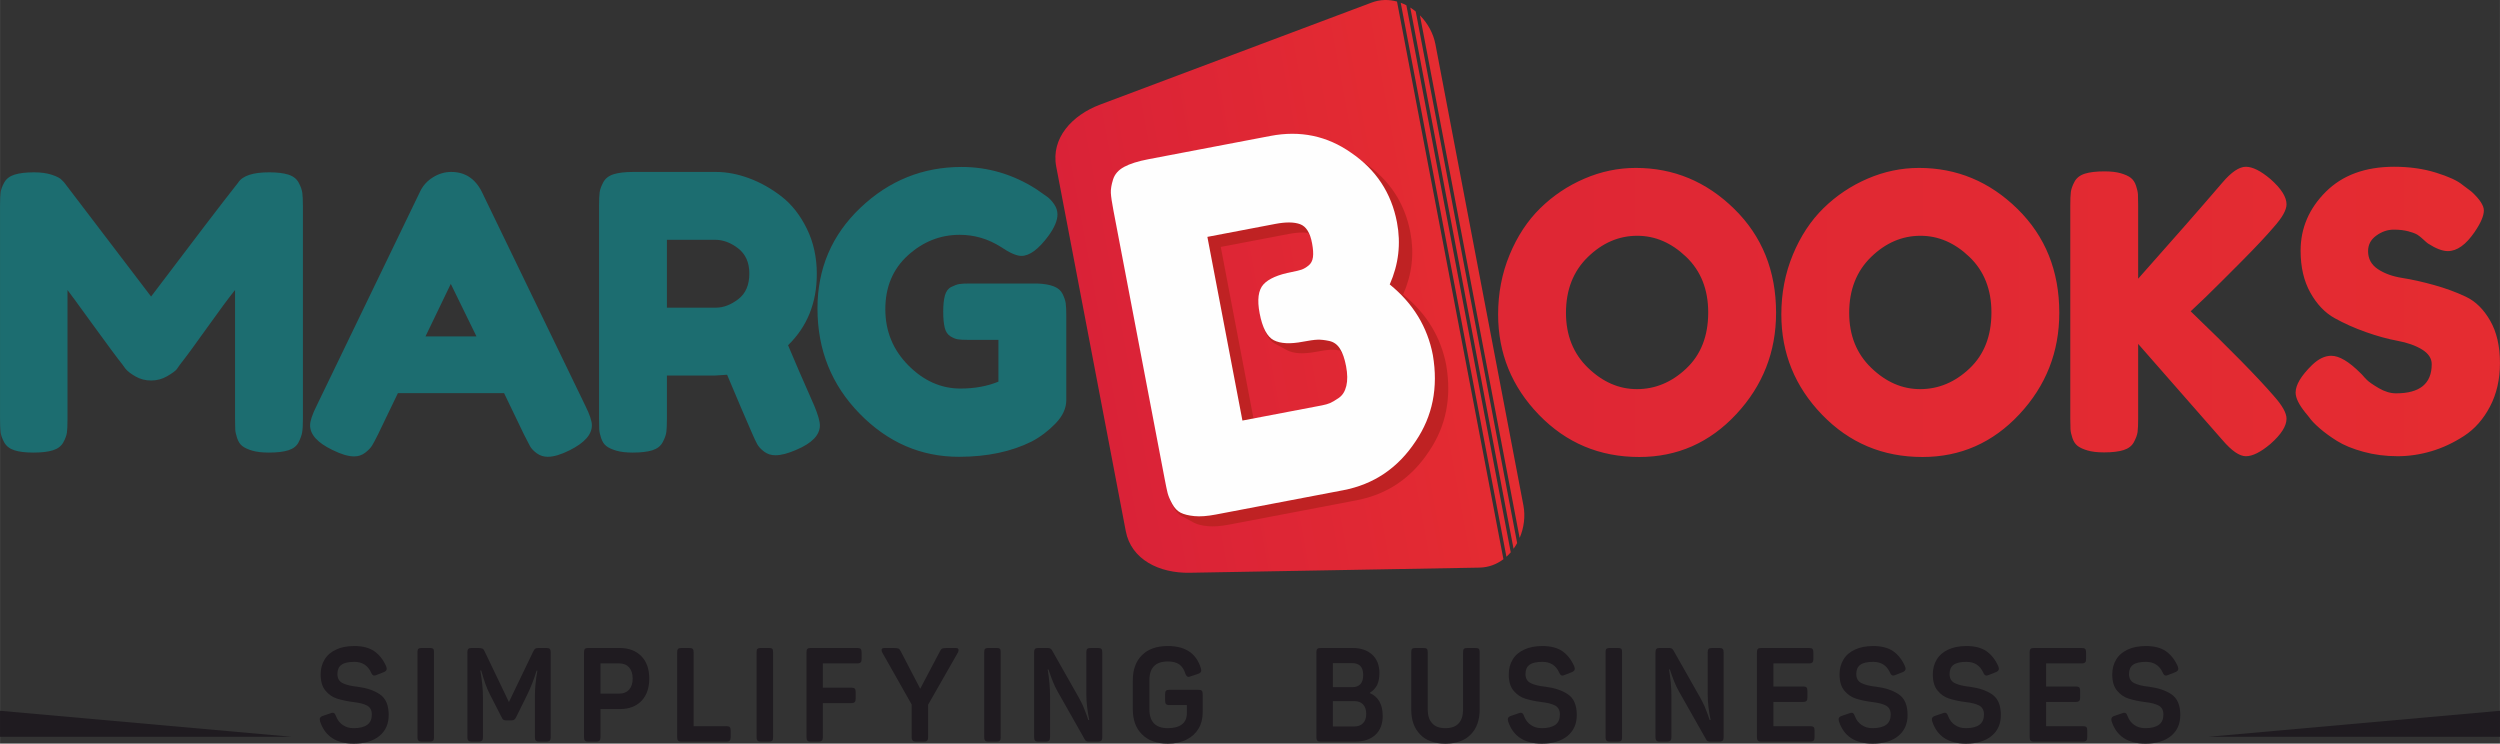
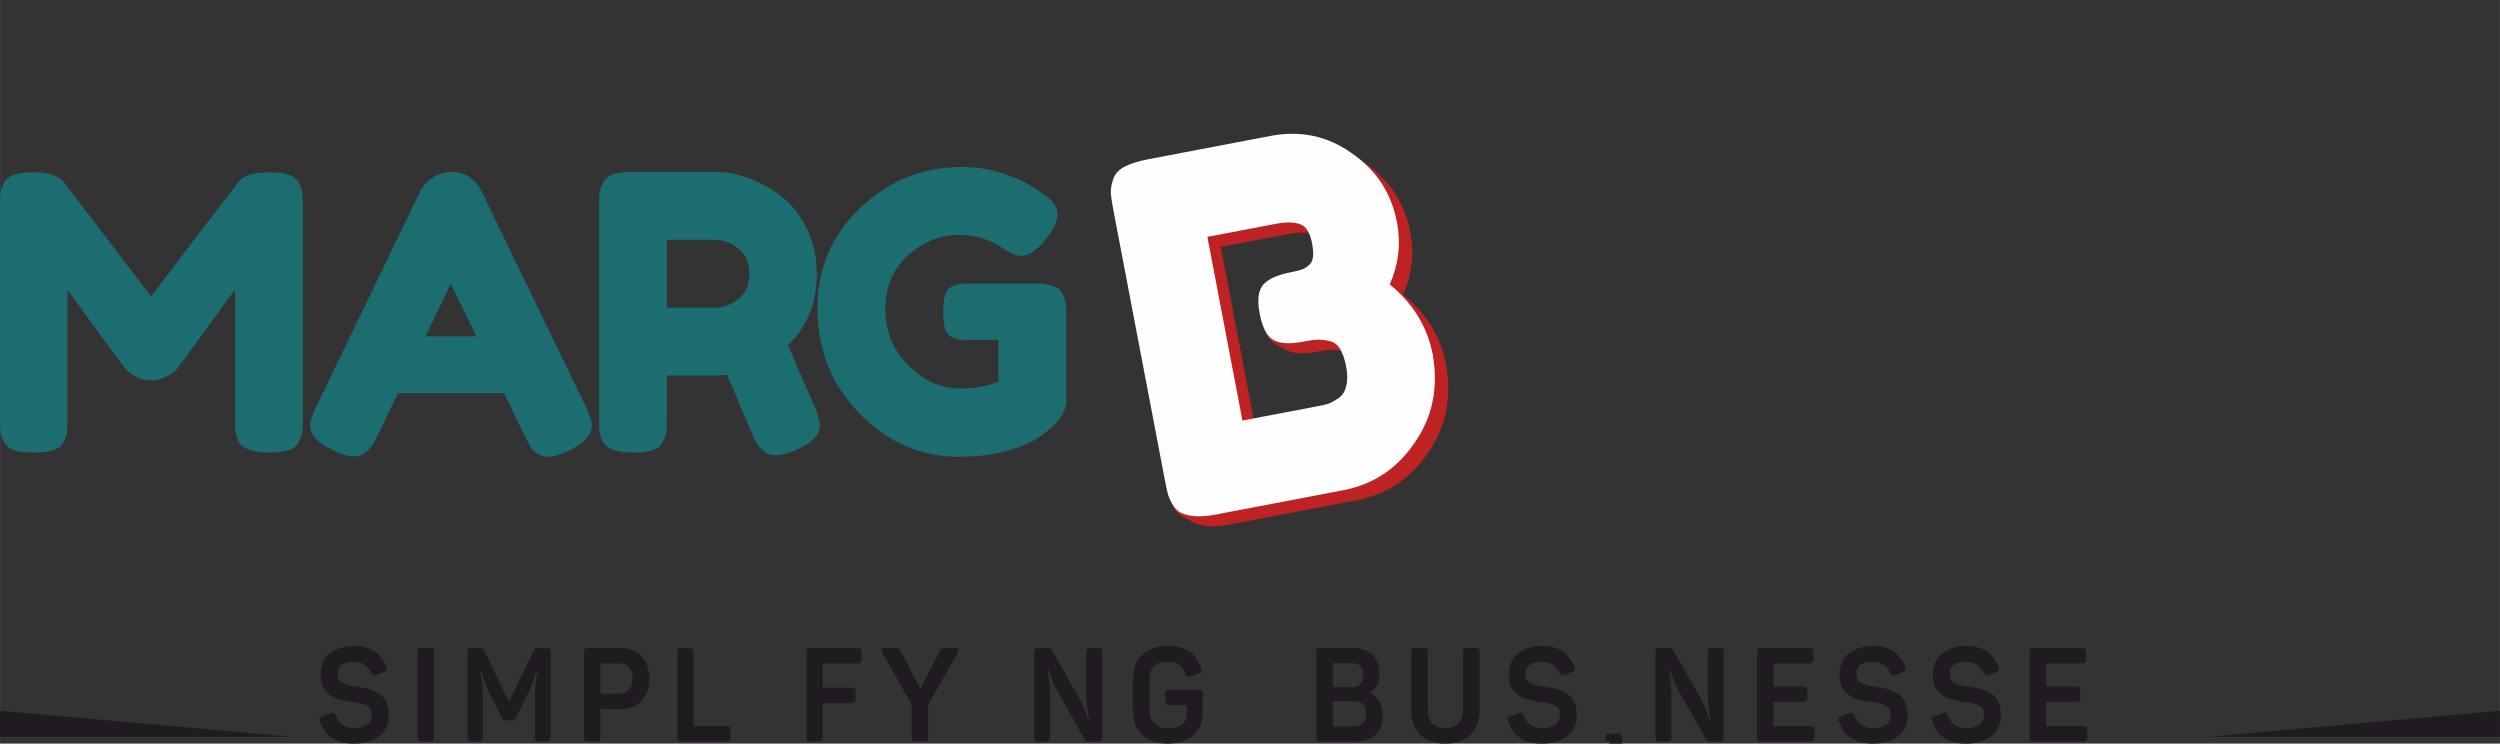
<svg xmlns="http://www.w3.org/2000/svg" xmlns:xlink="http://www.w3.org/1999/xlink" xml:space="preserve" width="64.41mm" height="19.158mm" version="1.1" style="shape-rendering:geometricPrecision; text-rendering:geometricPrecision; image-rendering:optimizeQuality; fill-rule:evenodd; clip-rule:evenodd" viewBox="0 0 6440.96 1915.84">
  <rect x="0" y="0" width="6440.96" height="1915.84" fill="#333333" stroke="none" />
  <defs>
    <style type="text/css">
   
    .fil2 {fill:#BF2223}
    .fil6 {fill:#1F1B20}
    .fil3 {fill:#FEFEFE;fill-rule:nonzero}
    .fil5 {fill:#1C6D70;fill-rule:nonzero}
    .fil0 {fill:#1F1B20;fill-rule:nonzero}
    .fil1 {fill:url(#id0)}
    .fil4 {fill:url(#id1);fill-rule:nonzero}
   
  </style>
    <linearGradient id="id0" gradientUnits="userSpaceOnUse" x1="3810.64" y1="702.72" x2="2590.36" y2="928.54">
      <stop offset="0" style="stop-opacity:1; stop-color:#E52C31" />
      <stop offset="1" style="stop-opacity:1; stop-color:#D72039" />
    </linearGradient>
    <linearGradient id="id1" gradientUnits="userSpaceOnUse" xlink:href="#id0" x1="6441.24" y1="800.81" x2="497.02" y2="800.81">
  </linearGradient>
  </defs>
  <g id="Layer_x0020_1">
    <g id="_1483154046784">
      <path class="fil0" d="M911.32 1915.84c-45.18,0 -74.06,-19.03 -86.63,-56.74 -0.67,-2.37 -1.02,-4.41 -1.02,-5.78 0,-4.41 2.72,-7.12 7.82,-8.82l20.04 -6.79c2.71,-1.02 4.42,-1.37 5.43,-1.37 2.04,0 3.75,0.68 5.1,2.04 1.02,1.35 2.38,3.39 3.4,6.45 3.74,10.2 9.84,18.02 17.66,23.1 7.81,5.45 16.99,8.16 28.2,8.16 15.28,0 27.18,-3.06 34.99,-8.83 7.82,-5.78 11.55,-14.61 11.55,-26.51 0,-10.53 -4.08,-18.34 -11.89,-22.75 -8.15,-4.41 -20.04,-7.47 -35.33,-9.18 -16.3,-2.03 -30.24,-5.09 -42.12,-8.82 -11.89,-3.75 -21.75,-10.55 -29.91,-20.39 -8.49,-9.85 -12.57,-24.12 -12.57,-42.13 0,-14.61 3.41,-27.18 10.2,-38.39 6.45,-10.87 16.31,-19.36 29.55,-25.48 12.92,-6.11 28.55,-9.17 46.89,-9.17 21.41,0 38.39,4.41 50.96,12.9 12.57,8.51 23.1,21.41 30.91,38.73 1.02,3.06 1.7,5.1 1.7,6.8 0,3.73 -2.38,6.79 -7.47,8.83l-19.02 7.47c-2.04,1.02 -4.08,1.37 -5.78,1.37 -1.7,0 -3.06,-0.68 -4.08,-1.7 -1.36,-1.02 -2.71,-3.06 -3.73,-5.77 -8.49,-18.69 -22.77,-27.86 -43.49,-27.86 -14.95,0 -25.81,2.37 -32.95,7.47 -7.14,5.1 -10.53,13.25 -10.53,23.78 0,11.22 4.41,19.03 13.24,23.44 8.84,4.41 21.75,7.82 39.08,9.51 23.43,3.06 42.46,9.51 57.4,19.71 14.95,10.19 22.43,27.86 22.43,53 0,22.75 -7.82,40.42 -23.45,53.67 -15.96,13.26 -38.04,20.05 -66.58,20.05z" />
      <path class="fil0" d="M1085.39 1910.74c-3.06,0 -5.44,-0.67 -7.14,-2.38 -1.69,-1.35 -2.71,-4.07 -2.71,-8.15l0 -220.48c0,-4.08 0.67,-6.8 2.37,-8.16 1.71,-1.35 4.08,-2.03 7.48,-2.03l23.45 0c3.04,0 5.43,0.68 7.12,2.03 1.37,1.36 2.04,4.08 2.04,8.16l0 220.48c0,4.08 -0.67,6.8 -2.38,8.15 -1.7,1.71 -4.41,2.38 -7.8,2.38l-22.43 0z" />
      <path class="fil0" d="M1214.98 1910.74c-4.08,0 -6.8,-1.02 -8.51,-2.71 -1.69,-1.7 -2.37,-4.43 -2.37,-8.84l0 -218.1c0,-4.42 0.68,-7.48 2.37,-9.18 1.71,-1.69 4.43,-2.37 8.51,-2.37l18 0c4.42,0 7.81,0.68 10.2,1.7 2.02,1.02 3.73,3.39 5.43,7.12l62.5 130.46 62.52 -130.11c1.7,-3.74 3.74,-6.45 5.43,-7.47 1.7,-1.02 4.41,-1.7 8.84,-1.7l19.69 0c4.43,0 7.14,0.68 8.84,2.37 1.71,1.7 2.38,4.76 2.38,9.18l0 218.1c0,4.41 -0.67,7.14 -2.38,8.84 -1.7,1.69 -4.41,2.71 -8.84,2.71l-18.67 0c-4.08,0 -6.8,-1.02 -8.49,-2.71 -1.71,-1.7 -2.39,-4.43 -2.39,-8.84l0 -103.62c0,-21.73 2.04,-44.16 6.45,-67.6l-2.04 0c-7.12,22.77 -14.94,43.14 -24.12,61.83l-28.53 57.75c-1.69,3.06 -3.06,5.44 -4.75,6.46 -1.7,1.35 -4.43,2.04 -7.47,2.04l-13.26 0c-3.39,0 -5.78,-0.69 -7.47,-1.71 -1.7,-1.02 -3.06,-3.39 -4.76,-6.79l-29.56 -57.75c-5.09,-9.86 -9.17,-19.37 -12.23,-28.53 -3.39,-9.18 -6.79,-20.39 -10.53,-33.65l-2.37 0c4.41,24.81 6.78,47.57 6.78,68.3l0 103.27c0,4.41 -0.67,7.14 -2.37,8.84 -1.69,1.69 -4.41,2.71 -8.49,2.71l-18.34 0z" />
      <path class="fil0" d="M1515.1 1910.74c-4.08,0 -6.8,-1.02 -8.16,-2.71 -1.7,-1.7 -2.37,-4.43 -2.37,-8.84l0 -218.1c0,-4.42 0.67,-7.48 2.37,-9.18 1.36,-1.69 4.08,-2.37 8.16,-2.37l82.21 0c22.76,0 41.1,7.13 55.04,21.06 13.59,13.92 20.38,33.29 20.38,57.75 0,24.47 -6.79,43.49 -20.04,57.42 -13.59,13.92 -31.93,21.06 -55.03,21.06l-50.63 0 0 72.36c0,4.41 -0.67,7.14 -2.38,8.84 -1.7,1.69 -4.41,2.71 -8.15,2.71l-21.4 0zm80.52 -123.66c10.53,0 19.02,-3.4 25.14,-10.2 6.1,-6.79 9.16,-16.3 9.16,-28.53 0,-12.22 -3.06,-21.75 -9.16,-28.87 -6.12,-6.8 -14.61,-10.2 -25.14,-10.2l-48.59 0 0 77.8 48.59 0z" />
      <path class="fil0" d="M1754.75 1910.74c-3.73,0 -6.45,-1.02 -7.81,-2.71 -1.7,-1.7 -2.37,-4.43 -2.37,-8.84l0 -218.1c0,-4.42 0.67,-7.48 2.37,-9.18 1.36,-1.69 4.08,-2.37 7.81,-2.37l21.75 0c3.74,0 6.45,0.68 8.15,2.37 1.71,1.7 2.38,4.76 2.38,9.18l0 189.9 84.93 0c3.74,0 6.45,0.68 8.16,2.39 1.7,1.69 2.37,4.75 2.37,9.16l0 16.65c0,4.41 -0.67,7.14 -2.37,8.84 -1.71,1.69 -4.42,2.71 -8.16,2.71l-117.21 0z" />
-       <path class="fil0" d="M1959.08 1910.74c-3.06,0 -5.44,-0.67 -7.14,-2.38 -1.69,-1.35 -2.71,-4.07 -2.71,-8.15l0 -220.48c0,-4.08 0.67,-6.8 2.37,-8.16 1.71,-1.35 4.08,-2.03 7.48,-2.03l23.45 0c3.04,0 5.43,0.68 7.12,2.03 1.37,1.36 2.04,4.08 2.04,8.16l0 220.48c0,4.08 -0.67,6.8 -2.38,8.15 -1.7,1.71 -4.41,2.38 -7.8,2.38l-22.43 0z" />
      <path class="fil0" d="M2088.32 1910.74c-4.08,0 -6.79,-1.02 -8.16,-2.71 -1.69,-1.7 -2.37,-4.43 -2.37,-8.84l0 -218.1c0,-4.42 0.68,-7.48 2.37,-9.18 1.37,-1.69 4.08,-2.37 8.16,-2.37l120.6 0c4.08,0 6.8,0.68 8.51,2.37 1.69,1.7 2.37,4.76 2.37,9.18l0 16.64c0,4.42 -0.68,7.14 -2.37,8.83 -1.71,1.7 -4.43,2.72 -8.51,2.72l-89.01 0 0 62.52 73.73 0c3.73,0 6.79,0.67 8.49,2.37 1.71,1.71 2.38,4.75 2.38,9.18l0 16.65c0,4.41 -0.67,7.12 -2.38,8.82 -1.7,1.71 -4.41,2.73 -8.49,2.73l-73.73 0 0 87.64c0,4.41 -0.67,7.14 -2.37,8.84 -1.69,1.69 -4.42,2.71 -8.16,2.71l-21.06 0z" />
      <path class="fil0" d="M2359.59 1910.74c-3.73,0 -6.46,-1.02 -8.15,-2.71 -1.7,-1.7 -2.72,-4.43 -2.72,-8.84l0 -84.25 -75.76 -133.85c-1.02,-2.04 -1.7,-4.08 -1.7,-6.12 0,-3.73 2.39,-5.43 7.14,-5.43l24.45 0c6.12,0 10.2,0.68 12.57,1.7 2.04,1.35 4.08,4.08 6.12,8.49l49.26 94.78 49.93 -94.78c2.04,-4.41 4.08,-7.14 6.12,-8.49 2.04,-1.02 6.12,-1.7 12.57,-1.7l23.1 0c4.76,0 7.14,1.7 7.14,5.43 0,2.04 -0.67,4.08 -1.69,6.12l-76.79 134.52 0 83.58c0,4.41 -0.67,7.14 -2.38,8.84 -1.7,1.69 -4.41,2.71 -8.49,2.71l-20.72 0z" />
-       <path class="fil0" d="M2545.55 1910.74c-3.06,0 -5.44,-0.67 -7.14,-2.38 -1.69,-1.35 -2.71,-4.07 -2.71,-8.15l0 -220.48c0,-4.08 0.67,-6.8 2.37,-8.16 1.71,-1.35 4.08,-2.03 7.48,-2.03l23.45 0c3.04,0 5.43,0.68 7.12,2.03 1.37,1.36 2.04,4.08 2.04,8.16l0 220.48c0,4.08 -0.67,6.8 -2.38,8.15 -1.7,1.71 -4.41,2.38 -7.8,2.38l-22.43 0z" />
      <path class="fil0" d="M2674.79 1910.74c-4.08,0 -6.79,-1.02 -8.16,-2.71 -1.69,-1.7 -2.37,-4.43 -2.37,-8.84l0 -218.1c0,-4.42 0.68,-7.48 2.37,-9.18 1.37,-1.69 4.08,-2.37 8.16,-2.37l24.8 0c2.73,0 4.75,0.33 6.46,1.35 1.7,1.02 3.06,2.39 4.07,4.08l69.31 122.3c4.76,8.5 8.84,16.65 11.9,23.79 3.04,7.47 5.77,14.61 8.14,21.06 2.39,6.45 3.74,10.87 4.43,12.91l2.37 0c-2.37,-12.24 -4.41,-23.44 -5.43,-33.64 -1.37,-10.19 -2.04,-21.74 -2.04,-34.98l0 -105.32c0,-4.42 0.67,-7.48 2.37,-9.18 1.71,-1.69 4.42,-2.37 8.16,-2.37l19.71 0c4.06,0 6.78,0.68 8.49,2.37 1.69,1.7 2.37,4.76 2.37,9.18l0 218.1c0,4.41 -0.68,7.14 -2.37,8.84 -1.71,1.69 -4.43,2.71 -8.49,2.71l-23.79 0c-2.72,0 -4.76,-0.34 -6.45,-1.36 -1.7,-0.68 -3.06,-2.03 -4.08,-4.41l-69.65 -122.99c-5.1,-8.83 -9.16,-17.67 -12.57,-26.16 -3.39,-8.49 -7.14,-19.02 -11.2,-30.91l-2.04 0c4.08,24.12 6.1,46.54 6.1,67.6l0 106.68c0,4.41 -0.67,7.14 -2.37,8.84 -1.69,1.69 -4.75,2.71 -8.49,2.71l-19.71 0z" />
      <path class="fil0" d="M3008.87 1915.84c-28.87,0 -50.95,-7.81 -66.58,-23.79 -15.98,-15.63 -23.79,-37.36 -23.79,-64.89l0 -74.4c0,-27.51 7.81,-48.91 23.79,-64.87 15.63,-15.63 37.71,-23.45 66.58,-23.45 45.18,0 73.38,19.02 84.93,57.08 0.68,2.37 1.02,4.08 1.02,5.77 0,2.37 -0.67,4.08 -1.69,5.09 -1.37,1.36 -3.41,2.73 -6.12,3.75l-19.71 6.45c-2.72,1.02 -4.41,1.36 -5.43,1.36 -3.39,0 -6.12,-3.06 -8.16,-8.83 -3.05,-10.53 -8.49,-18.35 -15.62,-23.45 -7.48,-5.1 -17.32,-7.47 -29.22,-7.47 -31.59,0 -47.56,15.96 -47.56,48.24l0 75.08c0,32.28 15.97,48.58 47.56,48.58 15.96,0 27.86,-3.4 36.35,-9.85 8.49,-6.45 12.57,-16.31 12.57,-28.88l0 -20.73 -45.53 0c-3.73,0 -6.45,-1.02 -8.14,-2.71 -1.7,-1.7 -2.39,-4.76 -2.39,-9.17l0 -15.97c0,-4.41 0.69,-7.47 2.39,-9.17 1.69,-1.71 4.41,-2.38 8.14,-2.38l75.42 0c4.08,0 6.8,0.67 8.51,2.38 1.69,1.7 2.37,4.76 2.37,9.17l0 46.89c0,15.61 -3.39,29.55 -10.53,41.44 -7.14,11.88 -17.33,21.41 -30.57,28.2 -13.59,7.13 -29.9,10.53 -48.59,10.53z" />
      <path class="fil0" d="M3402.04 1910.74c-4.08,0 -6.8,-1.02 -8.16,-2.71 -1.7,-1.7 -2.37,-4.43 -2.37,-8.84l0 -218.1c0,-4.42 0.67,-7.48 2.37,-9.18 1.36,-1.69 4.08,-2.37 8.16,-2.37l83.58 0c20.71,0 37.02,5.78 49.59,16.98 12.57,11.55 18.69,27.51 18.69,47.57 0,12.22 -2.04,22.42 -5.78,30.57 -4.08,8.16 -10.2,14.95 -18.69,20.04l0 1.02c22.08,9.85 32.96,29.56 32.96,58.78 0,21.06 -6.45,37.37 -19.02,48.92 -12.57,11.55 -29.9,17.32 -51.98,17.32l-89.35 0zm87.64 -39.07c9.18,0 16.65,-2.72 22.1,-8.49 5.43,-5.43 8.14,-13.25 8.14,-23.78 0,-10.53 -2.71,-18.69 -8.14,-24.46 -5.45,-5.78 -12.92,-8.49 -22.1,-8.49l-55.71 0 0 65.22 55.71 0zm-5.08 -101.24c8.83,0 15.61,-2.71 20.38,-7.81 4.76,-5.1 7.13,-12.9 7.13,-23.45 0,-10.18 -2.37,-18 -7.13,-23.1 -5.1,-5.08 -11.89,-7.47 -20.73,-7.47l-50.28 0 0 61.83 50.63 0z" />
      <path class="fil0" d="M3723.89 1915.84c-28.54,0 -50.27,-7.81 -65.23,-23.79 -15.28,-15.63 -22.75,-37.02 -22.75,-64.2l0 -147.45c0,-4.41 0.67,-7.12 2.37,-8.83 1.36,-1.35 4.08,-2.03 8.16,-2.03l21.06 0c4.08,0 6.79,0.68 8.49,2.03 1.69,1.71 2.38,4.42 2.38,8.83l0 147.78c0,15.3 3.74,27.18 11.55,35.34 7.47,8.49 18.68,12.57 33.97,12.57 15.29,0 26.84,-4.08 34.31,-12.57 7.47,-8.16 11.22,-20.04 11.22,-35.34l0 -147.78c0,-4.41 0.67,-7.12 2.37,-8.83 1.69,-1.35 4.42,-2.03 8.49,-2.03l21.07 0c4.07,0 6.8,0.68 8.49,2.03 1.7,1.71 2.37,4.42 2.37,8.83l0 147.45c0,27.18 -7.47,48.57 -22.75,64.2 -15.29,15.98 -37.04,23.79 -65.57,23.79z" />
      <path class="fil0" d="M3972.37 1915.84c-45.18,0 -74.05,-19.03 -86.62,-56.74 -0.68,-2.37 -1.02,-4.41 -1.02,-5.78 0,-4.41 2.71,-7.12 7.81,-8.82l20.04 -6.79c2.72,-1.02 4.42,-1.37 5.43,-1.37 2.04,0 3.75,0.68 5.1,2.04 1.02,1.35 2.38,3.39 3.4,6.45 3.74,10.2 9.85,18.02 17.66,23.1 7.82,5.45 16.99,8.16 28.2,8.16 15.29,0 27.18,-3.06 34.99,-8.83 7.82,-5.78 11.55,-14.61 11.55,-26.51 0,-10.53 -4.08,-18.34 -11.89,-22.75 -8.15,-4.41 -20.04,-7.47 -35.33,-9.18 -16.3,-2.03 -30.23,-5.09 -42.12,-8.82 -11.89,-3.75 -21.74,-10.55 -29.9,-20.39 -8.49,-9.85 -12.57,-24.12 -12.57,-42.13 0,-14.61 3.4,-27.18 10.2,-38.39 6.45,-10.87 16.3,-19.36 29.55,-25.48 12.91,-6.11 28.54,-9.17 46.88,-9.17 21.41,0 38.39,4.41 50.96,12.9 12.57,8.51 23.1,21.41 30.91,38.73 1.02,3.06 1.7,5.1 1.7,6.8 0,3.73 -2.37,6.79 -7.47,8.83l-19.02 7.47c-2.04,1.02 -4.08,1.37 -5.78,1.37 -1.69,0 -3.06,-0.68 -4.08,-1.7 -1.36,-1.02 -2.71,-3.06 -3.73,-5.77 -8.49,-18.69 -22.77,-27.86 -43.49,-27.86 -14.95,0 -25.81,2.37 -32.95,7.47 -7.14,5.1 -10.53,13.25 -10.53,23.78 0,11.22 4.41,19.03 13.25,23.44 8.83,4.41 21.74,7.82 39.07,9.51 23.43,3.06 42.46,9.51 57.4,19.71 14.96,10.19 22.43,27.86 22.43,53 0,22.75 -7.82,40.42 -23.45,53.67 -15.96,13.26 -38.04,20.05 -66.58,20.05z" />
-       <path class="fil0" d="M4146.46 1910.74c-3.06,0 -5.44,-0.67 -7.14,-2.38 -1.69,-1.35 -2.71,-4.07 -2.71,-8.15l0 -220.48c0,-4.08 0.67,-6.8 2.37,-8.16 1.71,-1.35 4.08,-2.03 7.48,-2.03l23.44 0c3.05,0 5.43,0.68 7.13,2.03 1.36,1.36 2.04,4.08 2.04,8.16l0 220.48c0,4.08 -0.68,6.8 -2.38,8.15 -1.7,1.71 -4.41,2.38 -7.81,2.38l-22.42 0z" />
+       <path class="fil0" d="M4146.46 1910.74c-3.06,0 -5.44,-0.67 -7.14,-2.38 -1.69,-1.35 -2.71,-4.07 -2.71,-8.15c0,-4.08 0.67,-6.8 2.37,-8.16 1.71,-1.35 4.08,-2.03 7.48,-2.03l23.44 0c3.05,0 5.43,0.68 7.13,2.03 1.36,1.36 2.04,4.08 2.04,8.16l0 220.48c0,4.08 -0.68,6.8 -2.38,8.15 -1.7,1.71 -4.41,2.38 -7.81,2.38l-22.42 0z" />
      <path class="fil0" d="M4275.7 1910.74c-4.08,0 -6.79,-1.02 -8.16,-2.71 -1.69,-1.7 -2.37,-4.43 -2.37,-8.84l0 -218.1c0,-4.42 0.68,-7.48 2.37,-9.18 1.37,-1.69 4.08,-2.37 8.16,-2.37l24.8 0c2.73,0 4.75,0.33 6.46,1.35 1.7,1.02 3.06,2.39 4.07,4.08l69.31 122.3c4.75,8.5 8.83,16.65 11.89,23.79 3.05,7.47 5.78,14.61 8.15,21.06 2.38,6.45 3.73,10.87 4.42,12.91l2.37 0c-2.37,-12.24 -4.41,-23.44 -5.43,-33.64 -1.36,-10.19 -2.04,-21.74 -2.04,-34.98l0 -105.32c0,-4.42 0.68,-7.48 2.38,-9.18 1.7,-1.69 4.42,-2.37 8.15,-2.37l19.71 0c4.07,0 6.78,0.68 8.49,2.37 1.7,1.7 2.37,4.76 2.37,9.18l0 218.1c0,4.41 -0.67,7.14 -2.37,8.84 -1.71,1.69 -4.42,2.71 -8.49,2.71l-23.79 0c-2.71,0 -4.75,-0.34 -6.45,-1.36 -1.69,-0.68 -3.06,-2.03 -4.08,-4.41l-69.64 -122.99c-5.1,-8.83 -9.17,-17.67 -12.57,-26.16 -3.39,-8.49 -7.14,-19.02 -11.2,-30.91l-2.04 0c4.08,24.12 6.1,46.54 6.1,67.6l0 106.68c0,4.41 -0.67,7.14 -2.37,8.84 -1.69,1.69 -4.75,2.71 -8.49,2.71l-19.71 0z" />
      <path class="fil0" d="M4537.09 1910.74c-4.08,0 -6.79,-1.02 -8.16,-2.71 -1.69,-1.7 -2.37,-4.43 -2.37,-8.84l0 -218.1c0,-4.42 0.68,-7.48 2.37,-9.18 1.37,-1.69 4.08,-2.37 8.16,-2.37l124 0c4.08,0 6.8,0.68 8.49,2.37 1.7,1.7 2.39,4.76 2.39,9.18l0 16.64c0,4.42 -0.69,7.14 -2.39,8.83 -1.69,1.7 -4.41,2.72 -8.49,2.72l-92.06 0 0 59.46 77.11 0c3.74,0 6.46,0.67 8.16,2.37 1.69,1.71 2.37,4.77 2.37,9.18l0 16.65c0,4.41 -0.68,7.12 -2.37,8.83 -1.7,1.7 -4.42,2.72 -8.16,2.72l-77.11 0 0 62.5 95.12 0c4.07,0 6.8,0.68 8.49,2.39 1.7,1.69 2.38,4.75 2.38,9.16l0 16.65c0,4.41 -0.68,7.14 -2.38,8.84 -1.69,1.69 -4.42,2.71 -8.49,2.71l-127.06 0z" />
      <path class="fil0" d="M4824.64 1915.84c-45.18,0 -74.05,-19.03 -86.62,-56.74 -0.68,-2.37 -1.02,-4.41 -1.02,-5.78 0,-4.41 2.71,-7.12 7.81,-8.82l20.04 -6.79c2.72,-1.02 4.43,-1.37 5.43,-1.37 2.04,0 3.75,0.68 5.1,2.04 1.02,1.35 2.39,3.39 3.41,6.45 3.73,10.2 9.84,18.02 17.65,23.1 7.82,5.45 17,8.16 28.2,8.16 15.29,0 27.18,-3.06 35,-8.83 7.81,-5.78 11.55,-14.61 11.55,-26.51 0,-10.53 -4.08,-18.34 -11.9,-22.75 -8.15,-4.41 -20.04,-7.47 -35.32,-9.18 -16.31,-2.03 -30.24,-5.09 -42.12,-8.82 -11.9,-3.75 -21.75,-10.55 -29.91,-20.39 -8.49,-9.85 -12.57,-24.12 -12.57,-42.13 0,-14.61 3.4,-27.18 10.2,-38.39 6.45,-10.87 16.3,-19.36 29.55,-25.48 12.91,-6.11 28.54,-9.17 46.89,-9.17 21.4,0 38.38,4.41 50.95,12.9 12.57,8.51 23.1,21.41 30.91,38.73 1.02,3.06 1.7,5.1 1.7,6.8 0,3.73 -2.37,6.79 -7.47,8.83l-19.02 7.47c-2.04,1.02 -4.08,1.37 -5.78,1.37 -1.69,0 -3.06,-0.68 -4.08,-1.7 -1.36,-1.02 -2.71,-3.06 -3.73,-5.77 -8.49,-18.69 -22.77,-27.86 -43.48,-27.86 -14.96,0 -25.82,2.37 -32.96,7.47 -7.14,5.1 -10.53,13.25 -10.53,23.78 0,11.22 4.41,19.03 13.25,23.44 8.83,4.41 21.74,7.82 39.07,9.51 23.43,3.06 42.46,9.51 57.41,19.71 14.95,10.19 22.42,27.86 22.42,53 0,22.75 -7.82,40.42 -23.44,53.67 -15.97,13.26 -38.05,20.05 -66.59,20.05z" />
      <path class="fil0" d="M5064.97 1915.84c-45.18,0 -74.05,-19.03 -86.62,-56.74 -0.68,-2.37 -1.02,-4.41 -1.02,-5.78 0,-4.41 2.71,-7.12 7.81,-8.82l20.04 -6.79c2.72,-1.02 4.43,-1.37 5.43,-1.37 2.04,0 3.75,0.68 5.1,2.04 1.02,1.35 2.39,3.39 3.41,6.45 3.73,10.2 9.84,18.02 17.65,23.1 7.82,5.45 17,8.16 28.2,8.16 15.29,0 27.18,-3.06 35,-8.83 7.81,-5.78 11.54,-14.61 11.54,-26.51 0,-10.53 -4.07,-18.34 -11.89,-22.75 -8.15,-4.41 -20.04,-7.47 -35.32,-9.18 -16.31,-2.03 -30.24,-5.09 -42.12,-8.82 -11.9,-3.75 -21.75,-10.55 -29.91,-20.39 -8.49,-9.85 -12.57,-24.12 -12.57,-42.13 0,-14.61 3.4,-27.18 10.2,-38.39 6.45,-10.87 16.3,-19.36 29.55,-25.48 12.91,-6.11 28.54,-9.17 46.89,-9.17 21.4,0 38.38,4.41 50.95,12.9 12.57,8.51 23.1,21.41 30.91,38.73 1.02,3.06 1.7,5.1 1.7,6.8 0,3.73 -2.37,6.79 -7.47,8.83l-19.02 7.47c-2.04,1.02 -4.08,1.37 -5.78,1.37 -1.69,0 -3.06,-0.68 -4.08,-1.7 -1.36,-1.02 -2.71,-3.06 -3.73,-5.77 -8.49,-18.69 -22.77,-27.86 -43.48,-27.86 -14.96,0 -25.82,2.37 -32.96,7.47 -7.14,5.1 -10.53,13.25 -10.53,23.78 0,11.22 4.41,19.03 13.25,23.44 8.83,4.41 21.74,7.82 39.07,9.51 23.43,3.06 42.46,9.51 57.41,19.71 14.95,10.19 22.42,27.86 22.42,53 0,22.75 -7.82,40.42 -23.44,53.67 -15.97,13.26 -38.05,20.05 -66.59,20.05z" />
      <path class="fil0" d="M5239.72 1910.74c-4.08,0 -6.79,-1.02 -8.16,-2.71 -1.69,-1.7 -2.37,-4.43 -2.37,-8.84l0 -218.1c0,-4.42 0.68,-7.48 2.37,-9.18 1.37,-1.69 4.08,-2.37 8.16,-2.37l124.01 0c4.08,0 6.79,0.68 8.49,2.37 1.69,1.7 2.38,4.76 2.38,9.18l0 16.64c0,4.42 -0.69,7.14 -2.38,8.83 -1.7,1.7 -4.41,2.72 -8.49,2.72l-92.07 0 0 59.46 77.11 0c3.74,0 6.47,0.67 8.16,2.37 1.7,1.71 2.37,4.77 2.37,9.18l0 16.65c0,4.41 -0.67,7.12 -2.37,8.83 -1.69,1.7 -4.42,2.72 -8.16,2.72l-77.11 0 0 62.5 95.13 0c4.06,0 6.79,0.68 8.49,2.39 1.69,1.69 2.37,4.75 2.37,9.16l0 16.65c0,4.41 -0.68,7.14 -2.37,8.84 -1.7,1.69 -4.43,2.71 -8.49,2.71l-127.07 0z" />
-       <path class="fil0" d="M5527.27 1915.84c-45.18,0 -74.05,-19.03 -86.62,-56.74 -0.68,-2.37 -1.02,-4.41 -1.02,-5.78 0,-4.41 2.71,-7.12 7.81,-8.82l20.04 -6.79c2.72,-1.02 4.43,-1.37 5.43,-1.37 2.04,0 3.75,0.68 5.1,2.04 1.02,1.35 2.39,3.39 3.41,6.45 3.73,10.2 9.84,18.02 17.65,23.1 7.82,5.45 17,8.16 28.2,8.16 15.29,0 27.18,-3.06 35,-8.83 7.81,-5.78 11.55,-14.61 11.55,-26.51 0,-10.53 -4.08,-18.34 -11.9,-22.75 -8.14,-4.41 -20.04,-7.47 -35.32,-9.18 -16.31,-2.03 -30.24,-5.09 -42.12,-8.82 -11.9,-3.75 -21.75,-10.55 -29.91,-20.39 -8.49,-9.85 -12.57,-24.12 -12.57,-42.13 0,-14.61 3.4,-27.18 10.2,-38.39 6.45,-10.87 16.3,-19.36 29.55,-25.48 12.91,-6.11 28.54,-9.17 46.89,-9.17 21.4,0 38.38,4.41 50.95,12.9 12.57,8.51 23.1,21.41 30.92,38.73 1.02,3.06 1.69,5.1 1.69,6.8 0,3.73 -2.37,6.79 -7.47,8.83l-19.02 7.47c-2.04,1.02 -4.08,1.37 -5.77,1.37 -1.7,0 -3.06,-0.68 -4.08,-1.7 -1.37,-1.02 -2.72,-3.06 -3.74,-5.77 -8.49,-18.69 -22.77,-27.86 -43.48,-27.86 -14.96,0 -25.82,2.37 -32.96,7.47 -7.14,5.1 -10.53,13.25 -10.53,23.78 0,11.22 4.41,19.03 13.25,23.44 8.83,4.41 21.75,7.82 39.07,9.51 23.43,3.06 42.47,9.51 57.41,19.71 14.95,10.19 22.42,27.86 22.42,53 0,22.75 -7.81,40.42 -23.44,53.67 -15.96,13.26 -38.04,20.05 -66.59,20.05z" />
      <g>
-         <path class="fil1" d="M2834.54 269.4l699.34 -262.76c21.98,-8.26 44.4,-8.43 65.37,-2.62l274.16 1436.77c-17.38,13.13 -38.29,21.23 -61.74,21.64l-746.96 13.25c-77.57,1.39 -150.23,-33.68 -164.27,-107.23l-179.14 -938.86c-14.04,-73.55 40.57,-132.89 113.24,-160.19zm774.26 -262.29c4.96,1.83 9.81,4 14.54,6.47l268.94 1409.45c-3.49,4.03 -7.2,7.83 -11.13,11.37l-272.35 -1427.29zm24.61 12.29c4.86,3.1 9.55,6.53 14.04,10.24l261.33 1369.56c-2.81,5.1 -5.92,10.02 -9.28,14.69l-266.09 -1394.49zm24.9 20.18c19.97,20.19 34.52,46.33 39.85,74.3l226.76 1188.37c5.33,27.94 1.43,57.6 -9.71,83.71l-256.9 -1346.38z" />
        <path class="fil2" d="M3045.13 1329.96l-1.01 -0.55c-8.21,-4.46 -15.19,-11.97 -20.95,-22.53 -5.96,-10.93 -9.91,-20.32 -11.84,-28.15 -1.92,-7.82 -4.39,-19.65 -7.41,-35.47l-132.24 -693c-3.81,-19.98 -5.97,-34.67 -6.47,-44.06 -0.49,-9.39 1.39,-20.97 5.67,-34.73 4.28,-13.75 13.85,-24.64 28.71,-32.66 14.86,-8 35.61,-14.55 62.25,-19.63l314.67 -60.05c64.81,-12.36 124.33,-3.93 178.54,25.27 0.18,0.1 0.36,0.19 0.55,0.29 0.11,0.06 0.23,0.13 0.35,0.19l31.24 16.98c9.53,5.18 18.9,11 28.1,17.47 64.43,43.79 103.87,103.56 118.33,179.31 10.48,54.94 4.28,108.32 -18.62,160.14 60.24,48.89 97.26,109.56 111.08,181.98 14.22,83.57 -0.57,157.56 -44.34,222 -45.49,69.07 -107.78,111.15 -186.85,126.24l-328.41 62.66c-21.64,4.13 -39.93,5.46 -54.88,4 -14.95,-1.46 -26.72,-4.39 -35.33,-8.79 -0.31,-0.16 -0.61,-0.32 -0.91,-0.48l-30.23 -16.43zm426.08 -377.74c3.81,19.98 4.03,36.97 0.67,50.99 -3.37,14.01 -9.81,24.3 -19.35,30.86 -9.53,6.57 -17.09,11.03 -22.68,13.39 -5.59,2.36 -12.54,4.34 -20.87,5.93l-177.76 33.92 -86.08 -451.11 174.81 -33.35c19.9,-3.8 36.61,-4.73 50.14,-2.78 6.09,8.36 10.56,20.03 13.42,35 2.86,14.98 3.67,27.12 2.42,36.42 -1.24,9.3 -5.05,16.49 -11.41,21.59 -6.35,5.09 -12.37,8.61 -18.04,10.56 -5.67,1.94 -13.91,3.95 -24.74,6.01 -35.79,6.83 -60.28,17.54 -73.46,32.14 -13.16,14.59 -16.42,39.37 -9.75,74.33 7.03,36.84 18.92,59.82 35.68,68.93 0.11,0.06 0.22,0.12 0.33,0.18l30.91 16.8c0.28,0.16 0.57,0.3 0.85,0.45 17.21,8.8 42.05,10.1 74.52,3.9 16.65,-3.18 29.25,-4.94 37.81,-5.27 6.95,-0.28 14.93,0.38 23.94,1.98 1.03,1.34 2.02,2.75 2.96,4.24 6.8,10.78 12.02,25.74 15.68,44.89z" />
        <path class="fil3" d="M3580.52 732.87c60.24,48.89 97.26,109.56 111.08,181.98 14.22,83.57 -0.57,157.56 -44.34,222 -45.49,69.07 -107.78,111.15 -186.85,126.24l-328.41 62.66c-21.64,4.13 -39.93,5.46 -54.88,4 -14.95,-1.46 -26.72,-4.39 -35.33,-8.79 -8.6,-4.39 -15.89,-12.06 -21.86,-23.01 -5.96,-10.93 -9.91,-20.32 -11.84,-28.15 -1.92,-7.82 -4.39,-19.65 -7.41,-35.47l-132.24 -693c-3.81,-19.98 -5.97,-34.67 -6.47,-44.06 -0.49,-9.39 1.39,-20.97 5.67,-34.73 4.28,-13.75 13.85,-24.64 28.71,-32.66 14.86,-8 35.61,-14.55 62.25,-19.63l314.67 -60.05c76.58,-14.61 145.76,-0.2 207.54,43.22 64.43,43.79 103.87,103.56 118.33,179.31 10.48,54.94 4.28,108.32 -18.62,160.14zm-112.55 210.42c-3.66,-19.15 -8.88,-34.11 -15.68,-44.89 -6.8,-10.78 -16.05,-17.43 -27.75,-19.95 -11.7,-2.51 -21.82,-3.59 -30.39,-3.25 -8.56,0.33 -21.16,2.09 -37.81,5.27 -32.47,6.2 -57.31,4.9 -74.52,-3.9 -17.21,-8.79 -29.38,-31.92 -36.53,-69.38 -6.67,-34.96 -3.41,-59.74 9.75,-74.33 13.18,-14.6 37.67,-25.31 73.46,-32.14 10.83,-2.06 19.07,-4.07 24.74,-6.01 5.67,-1.95 11.69,-5.47 18.04,-10.56 6.36,-5.1 10.17,-12.29 11.41,-21.59 1.25,-9.3 0.44,-21.44 -2.42,-36.42 -5.08,-26.64 -15.29,-42.82 -30.6,-48.51 -15.33,-5.71 -36.73,-5.94 -64.2,-0.69l-174.81 33.35 90.3 473.24 204.78 -39.07c8.33,-1.59 15.28,-3.57 20.87,-5.93 5.59,-2.36 13.15,-6.82 22.68,-13.39 9.54,-6.56 15.98,-16.85 19.35,-30.86 3.36,-14.02 3.14,-31.01 -0.67,-50.99z" />
-         <path class="fil4" d="M4214.36 432.63c97.46,0 182.08,35.23 253.86,105.69 71.78,70.46 107.67,159.69 107.67,267.69 0,100.75 -34.25,187.84 -102.73,261.27 -68.49,73.42 -151.79,110.13 -249.91,110.13 -102.07,0 -188.17,-36.22 -258.31,-108.65 -70.13,-72.44 -105.2,-158.71 -105.2,-258.8 0,-54.66 9.88,-105.86 29.64,-153.6 19.75,-47.74 46.09,-87.75 79.02,-120.02 32.93,-32.26 70.79,-57.62 113.6,-76.05 42.8,-18.44 86.92,-27.66 132.36,-27.66zm2.96 569.95c47.41,0 89.89,-17.78 127.42,-53.34 37.54,-35.56 56.31,-83.64 56.31,-144.22 0,-59.27 -18.93,-107.01 -56.8,-143.23 -37.86,-36.22 -79.84,-54.33 -125.94,-54.33 -47.41,0 -89.89,18.28 -127.42,54.83 -37.54,36.54 -56.31,84.45 -56.31,143.72 0,57.95 18.93,105.2 56.8,141.74 37.86,36.55 79.84,54.83 125.94,54.83zm726.73 -569.95c97.46,0 182.08,35.23 253.86,105.69 71.78,70.46 107.67,159.69 107.67,267.69 0,100.75 -34.25,187.84 -102.73,261.27 -68.49,73.42 -151.79,110.13 -249.91,110.13 -102.07,0 -188.17,-36.22 -258.31,-108.65 -70.13,-72.44 -105.2,-158.71 -105.2,-258.8 0,-54.66 9.88,-105.86 29.64,-153.6 19.75,-47.74 46.09,-87.75 79.02,-120.02 32.93,-32.26 70.79,-57.62 113.6,-76.05 42.8,-18.44 86.92,-27.66 132.36,-27.66zm2.96 569.95c47.41,0 89.89,-17.78 127.42,-53.34 37.54,-35.56 56.31,-83.64 56.31,-144.22 0,-59.27 -18.93,-107.01 -56.8,-143.23 -37.86,-36.22 -79.84,-54.33 -125.94,-54.33 -47.41,0 -89.89,18.28 -127.42,54.83 -37.54,36.54 -56.31,84.45 -56.31,143.72 0,57.95 18.93,105.2 56.8,141.74 37.86,36.55 79.84,54.83 125.94,54.83zm697.09 -200.52c100.76,96.8 172.21,169.57 214.35,218.3 21.73,24.36 32.6,43.79 32.6,58.28 0,19.09 -13.83,40.82 -41.49,65.19 -25.02,21.07 -46.09,31.61 -63.22,31.61 -16.46,0 -36.54,-13.83 -60.25,-41.49l-217.31 -247.93 0 192.62c0,15.8 -0.5,27.32 -1.48,34.57 -0.99,7.24 -4.12,15.8 -9.39,25.68 -5.27,9.88 -14.16,16.79 -26.67,20.74 -12.51,3.95 -29.3,5.93 -50.37,5.93 -17.13,0 -31.28,-1.65 -42.48,-4.94 -11.19,-3.29 -19.75,-7.24 -25.68,-11.85 -5.93,-4.61 -10.37,-11.36 -13.34,-20.25 -2.96,-8.89 -4.61,-16.46 -4.93,-22.72 -0.33,-6.26 -0.5,-15.64 -0.5,-28.15l0 -549.21c0,-15.14 0.5,-26.5 1.48,-34.08 0.99,-7.57 4.12,-16.29 9.39,-26.17 5.26,-9.88 14.15,-16.79 26.67,-20.75 12.51,-3.95 29.3,-5.92 50.37,-5.92 17.13,0 31.28,1.64 42.48,4.94 11.19,3.29 19.75,7.24 25.68,11.85 5.93,4.61 10.37,11.36 13.34,20.25 2.96,8.89 4.61,16.46 4.93,22.72 0.33,6.25 0.5,15.64 0.5,28.15l0 188.67c89.56,-100.76 161.99,-183.4 217.31,-247.94 23.05,-27 43.13,-40.5 60.25,-40.5 17.13,0 38.2,10.54 63.22,31.61 27.66,24.37 41.49,46.1 41.49,65.2 0,14.48 -10.87,33.91 -32.6,58.28 -18.44,21.73 -45.6,50.7 -81.49,86.92 -35.89,36.22 -67,67.17 -93.34,92.85l-39.52 37.54zm296.06 261.76c-17.12,-21.07 -25.69,-38.52 -25.69,-52.35 0,-19.76 14.16,-43.47 42.48,-71.12 16.46,-15.81 32.93,-23.71 49.39,-23.71 20.41,0 45.44,14.82 75.07,44.45l4.94 4.94c2.63,3.29 6.58,7.57 11.85,12.84 5.27,5.27 15.48,12.35 30.62,21.24 15.15,8.89 29.97,13.33 44.45,13.33 61.25,0 91.87,-25.02 91.87,-75.07 0,-15.15 -8.4,-27.82 -25.19,-38.03 -16.79,-10.21 -37.7,-17.61 -62.73,-22.22 -25.02,-4.61 -52.02,-12.02 -80.99,-22.23 -28.98,-10.21 -55.98,-22.22 -81,-36.05 -25.03,-13.83 -45.93,-35.73 -62.73,-65.69 -16.79,-29.96 -25.18,-66.02 -25.18,-108.16 0,-57.95 21.56,-108.49 64.7,-151.63 43.13,-43.13 101.9,-64.7 176.31,-64.7 39.52,0 75.57,5.11 108.17,15.31 32.59,10.21 55.15,20.58 67.66,31.12l19.75 14.82 4.94 3.95c20.42,19.09 30.62,34.9 30.62,47.41 0,13.83 -7.9,32.27 -23.7,55.32 -22.39,32.92 -45.44,49.39 -69.15,49.39 -13.83,0 -30.95,-6.59 -51.36,-19.76 -1.98,-1.32 -5.76,-4.61 -11.36,-9.88 -5.6,-5.27 -10.7,-9.38 -15.31,-12.35 -4.61,-2.96 -12.35,-5.92 -23.21,-8.89 -10.87,-2.96 -23.55,-4.44 -38.03,-4.44 -15.81,0 -30.79,5.1 -44.95,15.31 -14.16,10.21 -21.24,23.54 -21.24,40.01 0,19.75 8.4,35.23 25.19,46.42 16.8,11.2 37.7,18.77 62.73,22.72 25.02,3.95 52.35,10.04 81.98,18.27 29.64,8.24 56.97,18.28 81.99,30.13 25.02,11.85 45.93,32.43 62.72,61.74 16.8,29.3 25.19,65.68 25.19,109.15 0,42.14 -8.56,79.51 -25.68,112.11 -17.12,32.6 -39.35,57.79 -66.68,75.57 -27.32,17.78 -55.48,30.95 -84.45,39.51 -28.98,8.56 -57.95,12.84 -86.93,12.84 -30.95,0 -60.25,-3.79 -87.91,-11.36 -27.66,-7.57 -50.21,-16.79 -67.66,-27.66 -17.45,-10.87 -32.6,-21.9 -45.44,-33.09 -12.84,-11.19 -21.9,-20.74 -27.16,-28.65l-8.89 -10.86z" />
        <path class="fil5" d="M693.42 443.98c20.42,0 36.88,1.97 49.39,5.92 12.51,3.95 21.4,10.87 26.67,20.75 5.27,9.87 8.4,18.76 9.39,26.67 0.98,7.9 1.48,19.42 1.48,34.57l0 548.22c0,15.14 -0.66,26.5 -1.98,34.07 -1.32,7.58 -4.44,16.14 -9.38,25.69 -4.94,9.54 -13.67,16.29 -26.18,20.25 -12.51,3.95 -29.3,5.92 -50.38,5.92 -17.12,0 -31.27,-1.64 -42.47,-4.94 -11.19,-3.29 -19.76,-7.24 -25.68,-11.85 -5.93,-4.61 -10.37,-11.36 -13.34,-20.25 -2.96,-8.89 -4.61,-16.46 -4.94,-22.72 -0.33,-6.25 -0.49,-15.64 -0.49,-28.15l0 -330.91c-16.46,20.42 -40.5,52.85 -72.11,97.3 -31.61,44.45 -54.98,76.22 -70.13,95.32 -1.98,3.29 -4.61,7.08 -7.9,11.36 -3.29,4.28 -11.36,10.21 -24.2,17.78 -12.84,7.57 -26.84,11.36 -41.98,11.36 -14.49,0 -27.83,-3.46 -40.01,-10.37 -12.18,-6.92 -20.91,-13.67 -26.17,-20.25l-7.91 -10.87c-13.17,-16.46 -39.18,-51.53 -78.03,-105.2 -38.85,-53.67 -59.93,-82.48 -63.22,-86.43l0 332.89c0,15.14 -0.49,26.5 -1.48,34.07 -0.99,7.58 -4.12,16.14 -9.39,25.69 -5.26,9.54 -14.15,16.29 -26.67,20.25 -12.51,3.95 -29.3,5.92 -50.37,5.92 -20.42,0 -36.71,-1.97 -48.9,-5.92 -12.18,-3.96 -20.91,-10.71 -26.17,-20.25 -5.27,-9.55 -8.4,-18.28 -9.39,-26.18 -0.98,-7.9 -1.48,-19.76 -1.48,-35.56l0 -548.22c0,-15.14 0.5,-26.5 1.48,-34.08 0.99,-7.57 4.12,-16.13 9.39,-25.68 5.26,-9.55 14.15,-16.3 26.67,-20.25 12.51,-3.95 29.3,-5.92 50.37,-5.92 17.78,0 33.09,2.14 45.94,6.42 12.84,4.28 21.23,8.72 25.18,13.33l5.93 5.93 224.23 294.36c111.94,-148.17 186.69,-245.96 224.22,-293.37 11.2,-17.78 37.87,-26.67 80.01,-26.67zm547.94 50.37l266.7 551.18c11.2,22.39 16.8,39.18 16.8,50.38 0,23.71 -19.1,45.11 -57.3,64.21 -22.39,11.19 -41.15,16.79 -56.3,16.79 -10.54,0 -19.92,-2.97 -28.15,-8.89 -8.23,-5.93 -14.16,-12.18 -17.78,-18.77 -3.62,-6.59 -8.73,-16.46 -15.31,-29.63l-51.37 -106.68 -273.61 0 -51.37 106.68c-6.58,13.17 -11.68,22.72 -15.31,28.64 -3.62,5.93 -9.55,12.02 -17.78,18.28 -8.23,6.25 -17.61,9.38 -28.15,9.38 -15.14,0 -33.91,-5.6 -56.3,-16.79 -38.2,-18.44 -57.29,-39.51 -57.29,-63.22 0,-11.2 5.59,-27.99 16.79,-50.38 0,0 88.9,-184.05 266.7,-552.17 7.24,-15.14 18.27,-27.32 33.09,-36.54 14.82,-9.22 30.46,-13.83 46.92,-13.83 35.56,0 61.9,17.12 79.02,51.36zm-80.01 237.07l-65.19 135.32 131.37 0 -66.18 -135.32zm936.14 313.13c9.87,23.7 14.81,40.82 14.81,51.36 0,25.02 -20.41,46.1 -61.24,63.22 -21.07,9.22 -38.85,13.83 -53.34,13.83 -11.19,0 -20.91,-3.13 -29.14,-9.39 -8.23,-6.25 -14.16,-12.67 -17.78,-19.26 -3.62,-6.58 -8.4,-16.79 -14.32,-30.62 -14.49,-32.93 -35.56,-82.32 -63.22,-148.17l-30.62 1.98 -124.46 0 0 111.62c0,15.14 -0.5,26.5 -1.48,34.08 -0.99,7.57 -4.12,16.29 -9.39,26.17 -5.27,9.88 -14.16,16.79 -26.67,20.75 -12.51,3.95 -29.3,5.92 -50.37,5.92 -17.13,0 -31.28,-1.64 -42.48,-4.94 -11.19,-3.29 -19.75,-7.24 -25.68,-11.85 -5.93,-4.61 -10.37,-11.36 -13.34,-20.25 -2.96,-8.89 -4.61,-16.46 -4.93,-22.72 -0.33,-6.25 -0.5,-15.64 -0.5,-28.15l0 -548.22c0,-15.14 0.5,-26.5 1.48,-34.08 0.99,-7.57 4.12,-16.29 9.39,-26.17 5.26,-9.88 14.15,-16.79 26.67,-20.75 12.51,-3.95 29.3,-5.92 50.37,-5.92l213.36 0c27.66,0 56.14,5.43 85.45,16.3 29.3,10.86 57.12,26.5 83.46,46.92 26.35,20.41 48.08,48.07 65.2,82.97 17.12,34.9 25.68,73.75 25.68,116.56 0,74.41 -24.69,135.65 -74.08,183.72 14.48,34.91 36.87,86.6 67.17,155.09zm-379.31 -251.89l126.43 0c19.1,0 38.2,-7.24 57.3,-21.73 19.09,-14.49 28.64,-36.55 28.64,-66.18 0,-28.32 -9.55,-49.88 -28.64,-64.7 -19.1,-14.82 -38.86,-22.23 -59.27,-22.23l-124.46 0 0 174.84zm780.06 -62.23l173.85 0c17.78,0.66 32.11,3.13 42.97,7.41 10.87,4.28 18.44,10.87 22.72,19.76 4.28,8.89 6.91,16.79 7.9,23.7 0.99,6.92 1.48,17.62 1.48,32.1l0 217.32c0,21.07 -9.22,41.15 -27.65,60.25 -18.44,19.1 -38.86,34.57 -61.25,46.43 -52.68,26.34 -115.24,39.51 -187.67,39.51 -98.12,0 -183.4,-37.04 -255.84,-111.13 -72.44,-74.08 -108.66,-164.46 -108.66,-271.14 0,-102.73 36.88,-189.16 110.64,-259.3 73.75,-70.13 160.67,-105.19 260.77,-105.19 68.49,0 132.69,19.09 192.62,57.29 12.51,8.56 21.89,15.14 28.15,19.75 6.25,4.61 12.18,11.03 17.78,19.26 5.6,8.24 8.39,16.96 8.39,26.18 0,15.15 -7.57,33.26 -22.71,54.33 -25.69,34.9 -49.06,52.35 -70.14,52.35 -12.51,0 -29.96,-7.57 -52.35,-22.72 -32.92,-21.07 -68.48,-31.61 -106.68,-31.61 -50.05,0 -94.5,17.62 -133.35,52.85 -38.85,35.23 -58.28,81.49 -58.28,138.78 0,56.64 19.76,104.87 59.27,144.71 39.51,39.84 84.29,59.76 134.34,59.76 36.22,0 68.81,-5.92 97.79,-17.78l0 -107.67 -78.04 0c-12.51,0 -21.56,-0.49 -27.16,-1.48 -5.6,-0.98 -11.86,-3.62 -18.77,-7.9 -6.91,-4.28 -11.69,-11.52 -14.32,-21.73 -2.64,-10.21 -3.95,-24.2 -3.95,-41.98 0,-17.12 1.48,-30.95 4.44,-41.49 2.96,-10.53 8.4,-17.78 16.3,-21.73 7.9,-3.95 14.65,-6.42 20.25,-7.41 5.6,-0.98 14.65,-1.48 27.16,-1.48z" />
      </g>
      <polygon class="fil6" points="6440.96,1831.28 5690.08,1898.26 6440.96,1898.26 " />
      <polygon class="fil6" points="-0,1831.28 750.88,1898.26 -0,1898.26 " />
    </g>
  </g>
</svg>